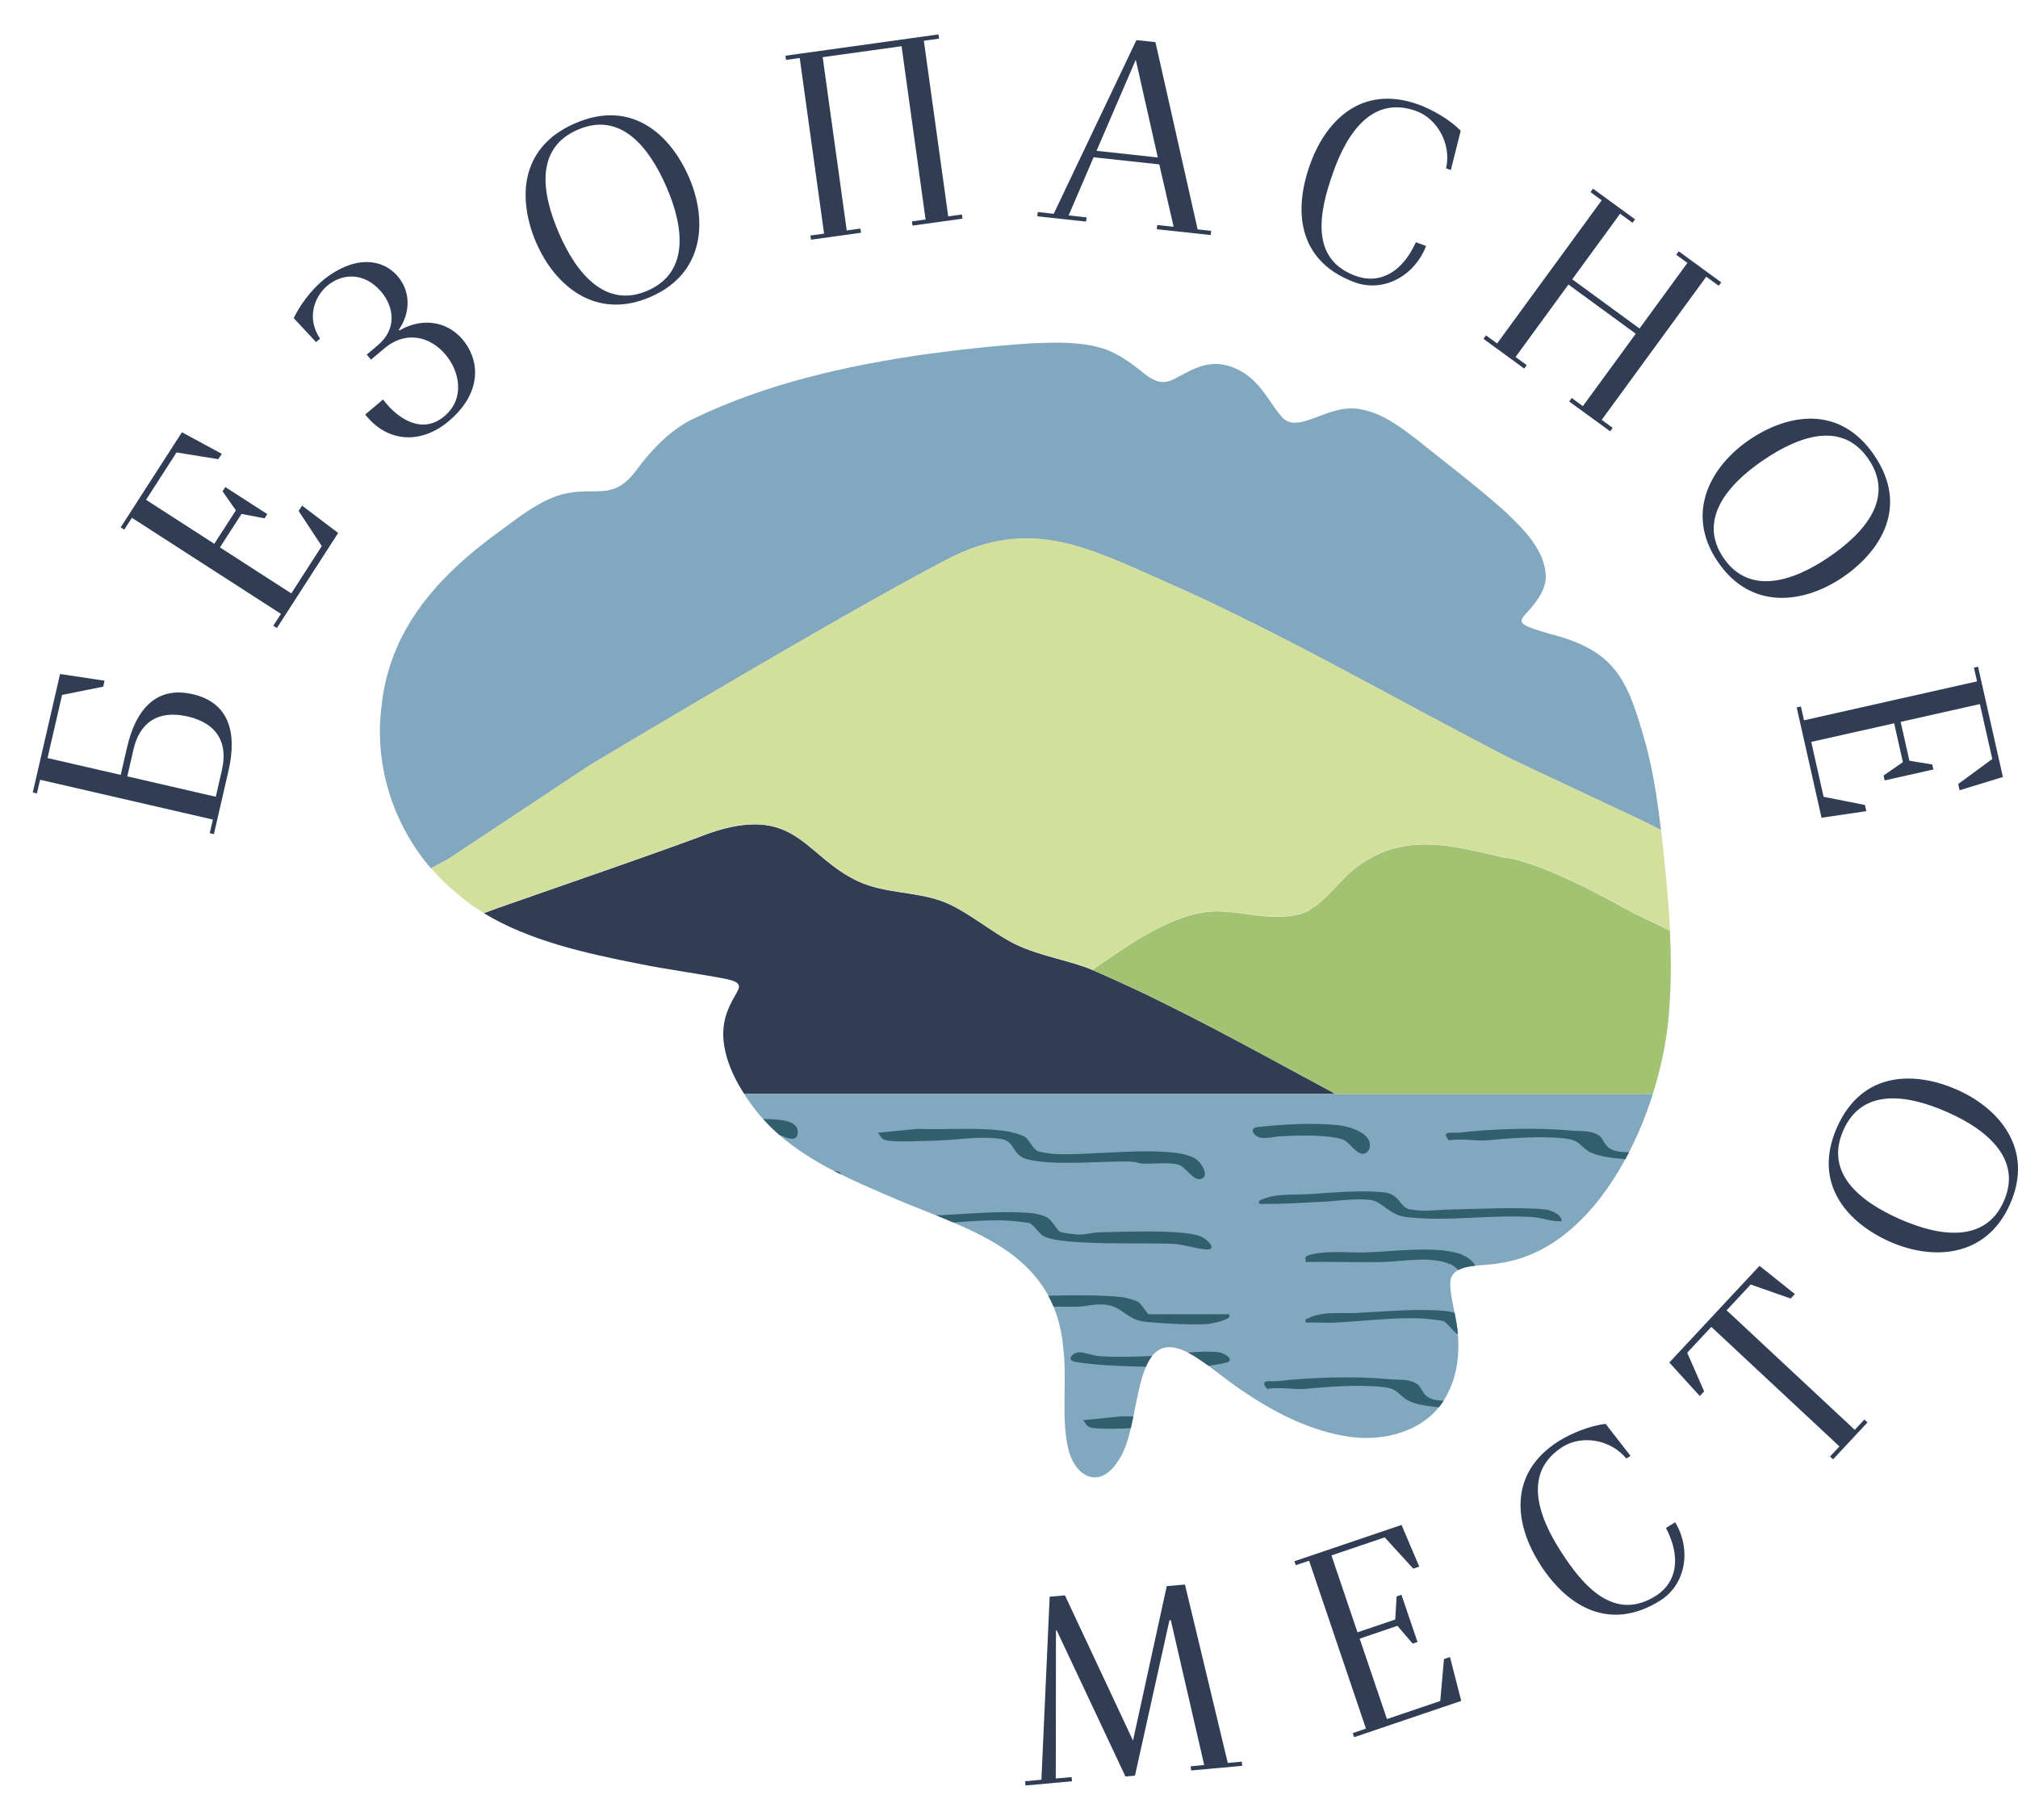
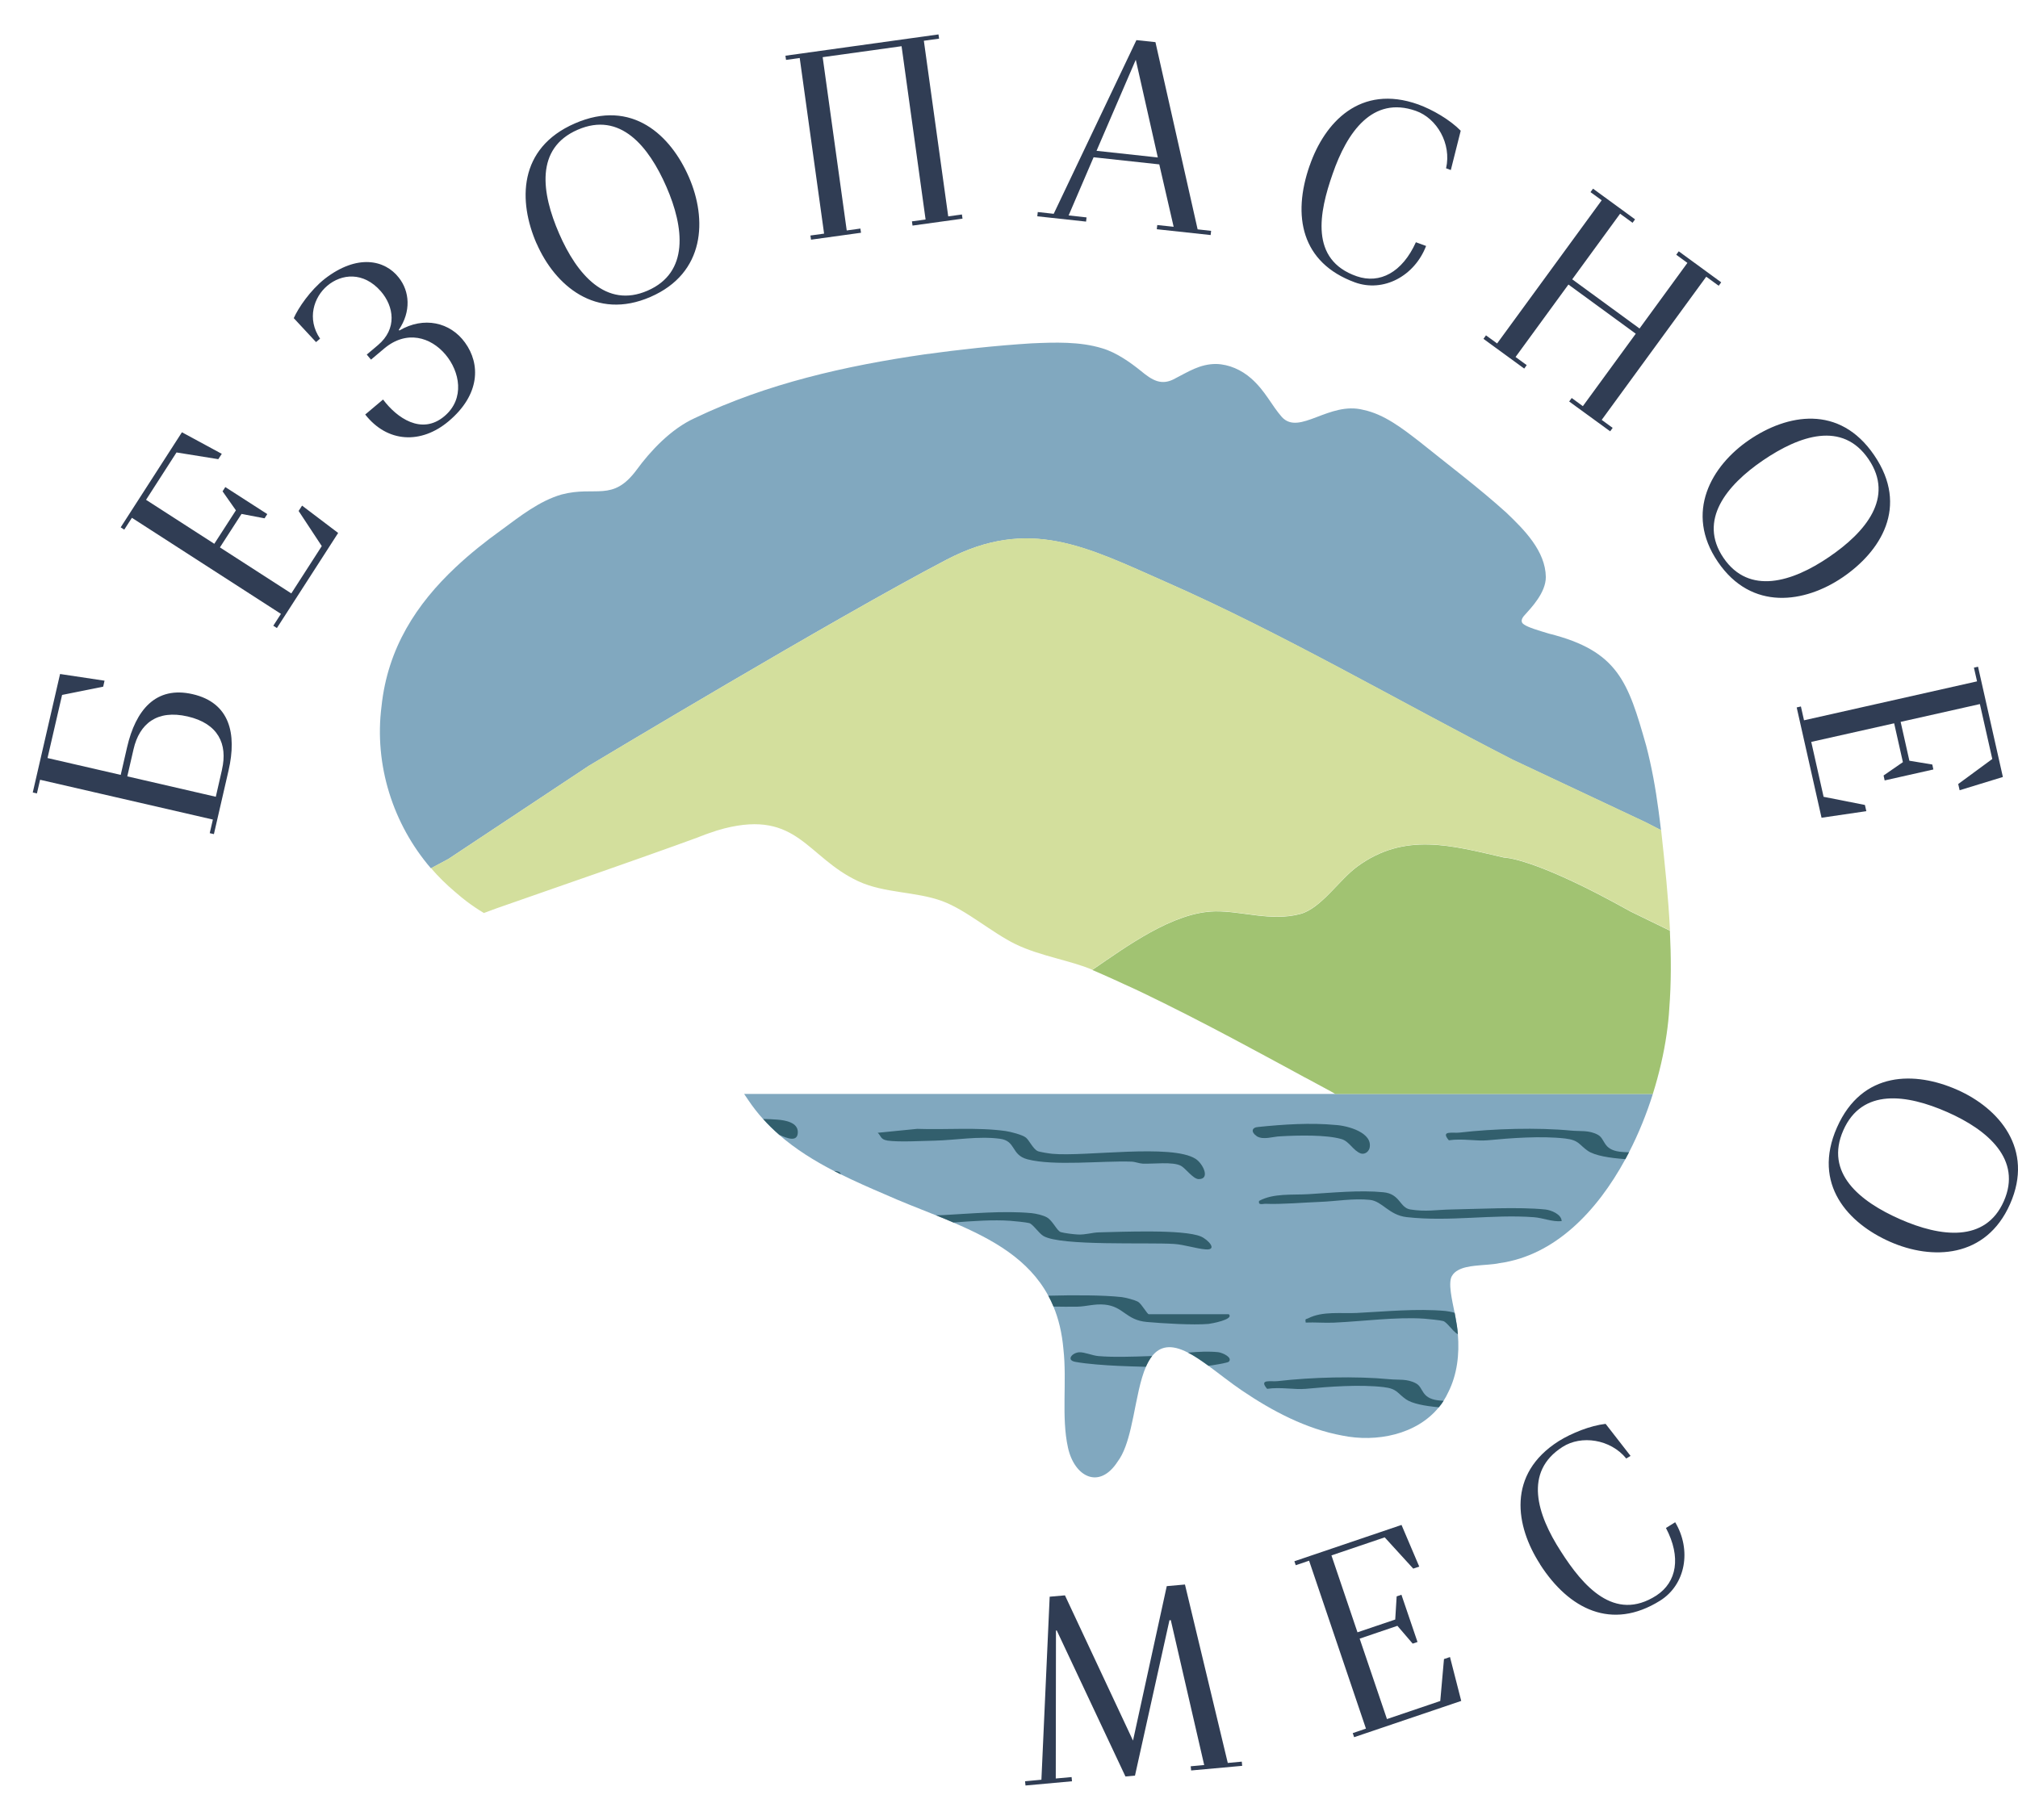
<svg xmlns="http://www.w3.org/2000/svg" width="51" height="46" viewBox="0 0 51 46" fill="none">
  <path d="M5.3 21.061L5.38 20.715L1.013 19.709L0.933 20.055L0.828 20.031L1.518 17.036L2.642 17.205L2.608 17.356L1.569 17.565L1.201 19.16L3.051 19.586L3.212 18.886C3.428 17.951 3.934 17.33 4.87 17.546C5.805 17.762 5.991 18.54 5.776 19.475L5.406 21.083L5.302 21.059L5.3 21.061ZM5.61 19.452C5.759 18.805 5.514 18.287 4.742 18.109C3.97 17.931 3.524 18.29 3.375 18.937L3.217 19.623L5.454 20.139L5.611 19.452H5.61Z" fill="#303D54" />
  <path d="M6.907 15.816L7.1 15.516L3.334 13.088L3.14 13.387L3.05 13.329L4.598 10.926L5.605 11.471L5.517 11.606L4.461 11.436L3.691 12.633L5.416 13.745L5.962 12.899L5.625 12.419L5.694 12.311L6.755 12.994L6.686 13.101L6.104 12.99L5.558 13.836L7.362 14.999L8.132 13.803L7.547 12.915L7.634 12.78L8.546 13.471L6.998 15.874L6.907 15.816Z" fill="#303D54" />
  <path d="M9.229 10.478L9.681 10.098C10.027 10.562 10.655 11.005 11.23 10.521C11.759 10.076 11.618 9.388 11.259 8.962C10.887 8.52 10.275 8.334 9.71 8.809L9.376 9.09L9.269 8.962L9.551 8.724C10.044 8.31 9.955 7.745 9.625 7.363C9.183 6.858 8.629 6.92 8.271 7.223C7.932 7.509 7.747 8.058 8.089 8.56L7.987 8.647L7.424 8.041C7.542 7.776 7.841 7.339 8.204 7.05C9.026 6.412 9.727 6.566 10.078 7.016C10.354 7.363 10.395 7.872 10.078 8.339L10.092 8.354C10.708 7.993 11.377 8.14 11.752 8.659C12.144 9.198 12.139 9.973 11.338 10.647C10.645 11.231 9.791 11.195 9.229 10.476V10.478Z" fill="#303D54" />
  <path d="M13.559 6.153C13.099 5.096 13.088 3.745 14.529 3.119C15.975 2.489 16.951 3.419 17.411 4.478C17.872 5.536 17.829 6.901 16.439 7.505C15.055 8.108 14.021 7.211 13.561 6.153H13.559ZM16.843 4.724C16.396 3.698 15.674 2.811 14.598 3.28C13.521 3.749 13.684 4.878 14.131 5.905C14.577 6.932 15.315 7.805 16.367 7.346C17.42 6.888 17.29 5.751 16.843 4.724Z" fill="#303D54" />
  <path d="M20.481 5.953L20.827 5.905L20.211 1.466L19.865 1.514L19.85 1.408L23.718 0.87L23.733 0.977L23.348 1.03L23.964 5.469L24.31 5.421L24.325 5.527L23.062 5.702L23.047 5.595L23.392 5.548L22.785 1.168L20.791 1.445L21.399 5.825L21.744 5.777L21.76 5.883L20.497 6.058L20.481 5.951V5.953Z" fill="#303D54" />
  <path d="M26.223 5.359L26.63 5.404L28.72 1.014L29.201 1.065L30.267 5.797L30.608 5.835L30.596 5.941L29.235 5.794L29.247 5.688L29.661 5.732L29.298 4.155L27.638 3.975L27.007 5.445L27.46 5.495L27.448 5.601L26.215 5.467L26.227 5.361L26.223 5.359ZM29.261 3.98L28.704 1.51L27.712 3.812L29.259 3.98H29.261Z" fill="#303D54" />
  <path d="M33.099 4.185C33.474 3.1 34.373 2.115 35.844 2.64C36.204 2.772 36.64 3.023 36.916 3.304L36.666 4.298L36.546 4.254C36.688 3.634 36.315 2.991 35.784 2.803C34.684 2.414 34.042 3.343 33.679 4.396C33.339 5.364 33.091 6.568 34.289 6.983C34.872 7.184 35.44 6.884 35.783 6.123L36.041 6.217C35.75 6.975 34.965 7.401 34.239 7.136C32.891 6.641 32.651 5.462 33.099 4.182V4.185Z" fill="#303D54" />
  <path d="M37.554 8.476L37.836 8.681L40.479 5.062L40.196 4.856L40.26 4.769L41.322 5.544L41.259 5.631L40.944 5.402L39.734 7.06L41.435 8.303L42.645 6.645L42.363 6.439L42.426 6.352L43.499 7.136L43.436 7.223L43.121 6.994L40.479 10.613L40.756 10.815L40.693 10.902L39.657 10.148L39.721 10.06L40.003 10.266L41.34 8.435L39.638 7.192L38.302 9.023L38.584 9.229L38.521 9.316L37.491 8.565L37.554 8.477V8.476Z" fill="#303D54" />
  <path d="M44.206 11.12C45.159 10.469 46.484 10.209 47.367 11.508C48.255 12.811 47.523 13.942 46.569 14.592C45.616 15.241 44.266 15.455 43.414 14.2C42.565 12.953 43.253 11.77 44.206 11.12ZM46.222 14.08C47.148 13.451 47.884 12.576 47.223 11.606C46.562 10.635 45.483 11.005 44.557 11.635C43.631 12.265 42.912 13.153 43.557 14.101C44.203 15.049 45.296 14.712 46.222 14.08Z" fill="#303D54" />
  <path d="M45.514 17.859L45.592 18.206L49.965 17.222L49.886 16.875L49.99 16.851L50.618 19.639L49.525 19.974L49.489 19.817L50.35 19.184L50.037 17.796L48.034 18.246L48.255 19.228L48.834 19.324L48.861 19.449L47.63 19.726L47.603 19.601L48.091 19.264L47.87 18.282L45.775 18.752L46.087 20.14L47.131 20.346L47.167 20.503L46.035 20.669L45.407 17.881L45.512 17.857L45.514 17.859Z" fill="#303D54" />
  <path d="M25.912 45.022L26.319 44.984L26.528 40.358L26.914 40.324L28.634 43.995L29.487 40.091L29.947 40.05L31.029 44.56L31.383 44.527L31.393 44.633L30.103 44.75L30.092 44.644L30.433 44.613L29.589 40.95L29.555 40.954L28.684 44.88L28.443 44.902L26.707 41.212H26.687L26.682 44.953L27.082 44.917L27.092 45.023L25.917 45.13L25.906 45.023L25.912 45.022Z" fill="#303D54" />
  <path d="M34.184 43.807L34.521 43.692L33.084 39.448L32.747 39.562L32.712 39.462L35.42 38.544L35.868 39.597L35.716 39.648L34.995 38.858L33.649 39.314L34.307 41.258L35.261 40.935L35.297 40.35L35.418 40.309L35.824 41.503L35.702 41.544L35.316 41.094L34.362 41.418L35.052 43.451L36.399 42.994L36.493 41.934L36.645 41.883L36.929 42.992L34.222 43.909L34.188 43.808L34.184 43.807Z" fill="#303D54" />
  <path d="M38.923 39.539C38.3 38.575 38.076 37.261 39.395 36.424C39.721 36.222 40.188 36.034 40.578 35.989L41.208 36.799L41.1 36.865C40.698 36.373 39.962 36.268 39.488 36.573C38.504 37.201 38.841 38.277 39.447 39.213C39.999 40.078 40.795 41.014 41.861 40.328C42.378 39.99 42.491 39.359 42.103 38.621L42.336 38.476C42.753 39.172 42.606 40.054 41.95 40.461C40.732 41.219 39.654 40.68 38.921 39.54L38.923 39.539Z" fill="#303D54" />
-   <path d="M46.249 36.814L46.487 36.559L43.249 33.538L42.64 34.191L43.068 35.168L42.958 35.286L42.188 34.439L44.468 31.995L45.361 32.709L45.255 32.822L44.245 32.467L43.636 33.119L46.874 36.14L47.117 35.88L47.196 35.953L46.326 36.886L46.248 36.812L46.249 36.814Z" fill="#303D54" />
  <path d="M47.767 31.387C46.711 30.922 45.791 29.934 46.424 28.499C47.061 27.056 48.407 27.078 49.463 27.545C50.519 28.011 51.413 29.044 50.8 30.431C50.191 31.812 48.823 31.853 47.767 31.387ZM49.215 28.11C48.19 27.658 47.059 27.496 46.585 28.57C46.111 29.645 46.995 30.366 48.021 30.817C49.046 31.269 50.179 31.411 50.642 30.361C51.106 29.311 50.24 28.562 49.215 28.11Z" fill="#303D54" />
-   <path d="M33.746 27.65H18.808C18.464 27.121 18.192 26.452 18.303 25.851C18.363 25.505 18.536 25.245 18.626 25.078C18.727 24.9 18.686 24.821 18.383 24.751C17.805 24.631 16.833 24.504 16.131 24.357C14.829 24.102 13.378 23.78 12.229 23.082L12.542 22.966L14.69 22.216L15.113 22.069C15.123 22.069 17.189 21.34 17.641 21.169C17.654 21.162 17.668 21.159 17.68 21.153C17.73 21.135 17.777 21.116 17.827 21.097C17.86 21.085 17.89 21.073 17.923 21.063C18.051 21.017 18.178 20.977 18.306 20.945C20.16 20.474 20.389 21.67 21.691 22.279C22.354 22.586 23.144 22.535 23.815 22.783C24.424 23.007 25.068 23.58 25.672 23.873C26.293 24.172 27.07 24.285 27.604 24.516C27.691 24.554 27.779 24.591 27.864 24.629C27.907 24.648 27.95 24.669 27.994 24.687C28.083 24.727 28.172 24.766 28.261 24.807C28.265 24.809 28.268 24.811 28.271 24.812C28.321 24.835 28.371 24.858 28.42 24.881C28.604 24.963 28.783 25.05 28.966 25.136C28.994 25.149 29.023 25.161 29.05 25.177C29.17 25.235 29.291 25.293 29.41 25.353C29.807 25.548 30.205 25.754 30.601 25.959C30.784 26.055 30.969 26.152 31.15 26.248C31.64 26.508 32.126 26.77 32.608 27.032C32.733 27.1 32.855 27.165 32.978 27.232H32.981L33.007 27.248L33.036 27.263C33.127 27.313 33.216 27.362 33.308 27.41C33.416 27.468 33.524 27.526 33.632 27.585C33.669 27.605 33.707 27.628 33.745 27.651L33.746 27.65Z" fill="#303D54" />
  <path d="M41.978 20.984L41.598 20.789L38.223 19.201C35.336 17.722 32.427 16.016 29.461 14.71C27.459 13.827 26.016 13.054 23.921 14.147C21.127 15.605 14.882 19.357 14.882 19.357L11.332 21.711L10.891 21.948C9.929 20.83 9.453 19.331 9.642 17.852C9.797 16.384 10.523 15.268 11.521 14.332C11.875 14 12.262 13.69 12.671 13.396C13.145 13.048 13.629 12.662 14.192 12.499C15.06 12.27 15.481 12.703 16.095 11.868C16.432 11.407 16.953 10.842 17.56 10.567C19.383 9.694 21.368 9.247 23.358 8.958C24.253 8.835 25.157 8.736 26.06 8.679C26.663 8.652 27.289 8.63 27.854 8.803C28.22 8.91 28.58 9.172 28.823 9.367C29.113 9.607 29.353 9.768 29.712 9.559C30.01 9.41 30.322 9.196 30.738 9.2C31.061 9.208 31.376 9.35 31.619 9.564C31.98 9.881 32.132 10.242 32.398 10.543C32.841 11.017 33.589 10.136 34.456 10.36C34.98 10.469 35.442 10.829 35.865 11.156C36.604 11.751 37.364 12.321 38.069 12.958C38.524 13.392 39.058 13.928 39.067 14.585C39.067 14.984 38.694 15.366 38.528 15.552C38.456 15.629 38.415 15.727 38.521 15.788C38.623 15.858 38.86 15.93 39.149 16.016C40.896 16.454 41.146 17.238 41.603 18.846C41.743 19.381 41.841 19.926 41.914 20.477C41.937 20.647 41.959 20.818 41.978 20.987V20.984Z" fill="#81A8BF" />
  <path d="M41.772 27.65C41.615 28.149 41.413 28.653 41.168 29.127C41.139 29.185 41.108 29.241 41.078 29.298C40.35 30.638 39.281 31.733 37.901 31.926C37.735 31.964 37.501 31.968 37.278 31.993C37.121 32.01 36.97 32.039 36.857 32.101C36.787 32.137 36.731 32.187 36.693 32.253C36.592 32.426 36.698 32.861 36.762 33.183C36.77 33.222 36.777 33.258 36.782 33.294C36.809 33.434 36.832 33.578 36.844 33.723C36.886 34.227 36.827 34.742 36.602 35.188C36.566 35.265 36.527 35.337 36.483 35.406C36.447 35.464 36.406 35.519 36.363 35.57C35.801 36.261 34.787 36.463 33.921 36.285C33.014 36.119 32.155 35.667 31.388 35.147C31.107 34.957 30.815 34.723 30.539 34.521C30.358 34.389 30.185 34.271 30.027 34.191C30.027 34.191 30.026 34.191 30.024 34.189C29.586 33.961 29.309 34.035 29.119 34.273C29.059 34.348 29.007 34.44 28.961 34.545C28.814 34.884 28.735 35.354 28.643 35.803C28.622 35.904 28.6 36.003 28.578 36.1C28.499 36.436 28.4 36.74 28.246 36.942C27.784 37.66 27.152 37.331 26.99 36.588C26.819 35.811 26.968 34.92 26.875 34.098C26.839 33.691 26.754 33.335 26.623 33.023C26.584 32.928 26.54 32.835 26.492 32.748C25.995 31.829 25.09 31.326 24.092 30.9C23.945 30.836 23.798 30.776 23.649 30.716C23.215 30.542 22.771 30.371 22.343 30.179C21.975 30.022 21.606 29.859 21.246 29.681C21.19 29.652 21.133 29.625 21.077 29.596C21.077 29.596 21.077 29.596 21.075 29.596C20.577 29.339 20.107 29.046 19.692 28.685C19.549 28.56 19.412 28.427 19.285 28.285C19.15 28.136 19.025 27.975 18.91 27.804C18.875 27.754 18.84 27.703 18.806 27.65H41.771H41.772Z" fill="#81A8BF" />
  <path d="M42.187 25.485V25.495C42.175 25.701 42.152 25.916 42.12 26.139C42.051 26.621 41.933 27.135 41.771 27.651H33.745C33.707 27.628 33.669 27.605 33.632 27.585C33.524 27.526 33.416 27.468 33.308 27.41C33.216 27.362 33.127 27.313 33.036 27.263L33.007 27.248L32.981 27.234H32.978C32.855 27.165 32.733 27.099 32.608 27.032C32.124 26.77 31.638 26.508 31.15 26.248C30.969 26.151 30.784 26.053 30.601 25.959C30.205 25.754 29.807 25.548 29.41 25.353C29.29 25.293 29.168 25.235 29.05 25.177C29.023 25.161 28.994 25.149 28.966 25.136C28.785 25.049 28.604 24.961 28.42 24.881C28.371 24.857 28.321 24.835 28.271 24.812C28.268 24.812 28.265 24.809 28.261 24.807C28.172 24.766 28.083 24.727 27.994 24.687C27.951 24.669 27.909 24.648 27.864 24.629C27.777 24.59 27.69 24.552 27.604 24.516C28.455 23.936 29.641 23.055 30.707 23.036C31.384 23.024 32.127 23.299 32.865 23.101C33.385 22.961 33.847 22.237 34.299 21.906C35.499 21.025 36.681 21.371 38.014 21.677C38.036 21.677 38.615 21.686 40.367 22.587C40.622 22.719 40.903 22.87 41.211 23.041L42.202 23.524C42.234 24.179 42.238 24.838 42.187 25.49V25.485Z" fill="#A1C372" />
  <path d="M42.202 23.518L41.211 23.036C40.905 22.865 40.624 22.714 40.367 22.582C38.615 21.68 38.036 21.672 38.014 21.672C36.681 21.367 35.499 21.022 34.299 21.901C33.847 22.232 33.385 22.956 32.865 23.096C32.127 23.294 31.386 23.019 30.707 23.031C29.641 23.05 28.455 23.933 27.604 24.511C27.068 24.28 26.293 24.167 25.672 23.868C25.068 23.575 24.424 23.002 23.815 22.777C23.144 22.529 22.354 22.582 21.691 22.274C20.389 21.667 20.16 20.471 18.306 20.939C18.18 20.972 18.051 21.011 17.923 21.058C17.89 21.068 17.86 21.08 17.827 21.092C17.777 21.111 17.731 21.13 17.68 21.148C17.668 21.153 17.654 21.157 17.641 21.164C17.187 21.335 15.121 22.064 15.113 22.064L14.69 22.211L12.542 22.961L12.229 23.077C12.073 22.983 11.923 22.882 11.781 22.774C11.694 22.707 11.61 22.639 11.529 22.567C11.519 22.558 11.509 22.55 11.498 22.541C11.281 22.358 11.078 22.158 10.894 21.944L11.336 21.708L14.885 19.353C14.885 19.353 21.13 15.602 23.925 14.144C26.019 13.05 27.462 13.824 29.464 14.707C32.43 16.012 35.339 17.717 38.227 19.197L41.601 20.785L41.981 20.981C42.031 21.415 42.072 21.85 42.115 22.281C42.152 22.69 42.185 23.103 42.205 23.515L42.202 23.518Z" fill="#D3DF9D" />
-   <path d="M28.643 35.803C28.622 35.904 28.6 36.003 28.578 36.1C28.256 36.112 27.859 36.126 27.613 36.092C27.436 36.068 27.45 35.96 27.368 35.897L28.364 35.797C28.456 35.801 28.549 35.803 28.641 35.803H28.643Z" fill="#325F6D" />
  <path d="M22.424 28.827C22.247 28.803 22.261 28.695 22.181 28.632L23.177 28.533C23.914 28.56 24.69 28.487 25.415 28.588C25.537 28.605 25.843 28.683 25.929 28.755C26.014 28.827 26.107 29.038 26.223 29.094C26.274 29.118 26.517 29.156 26.593 29.163C27.428 29.241 29.611 28.904 30.216 29.291C30.401 29.409 30.597 29.808 30.291 29.803C30.152 29.799 29.962 29.53 29.846 29.467C29.644 29.356 29.139 29.424 28.877 29.412C28.783 29.407 28.694 29.364 28.588 29.361C27.842 29.337 26.639 29.477 25.968 29.303C25.545 29.192 25.684 28.837 25.27 28.783C24.731 28.711 24.152 28.819 23.62 28.831C23.285 28.837 22.734 28.872 22.424 28.829V28.827Z" fill="#325F6D" />
  <path d="M36.484 35.406C36.448 35.464 36.407 35.519 36.364 35.57C36.012 35.539 35.694 35.479 35.535 35.37C35.309 35.214 35.316 35.101 34.966 35.06C34.361 34.99 33.592 35.048 32.998 35.104C32.73 35.13 32.358 35.053 32.023 35.104C31.802 34.844 32.126 34.93 32.291 34.909C33.145 34.81 34.265 34.779 35.115 34.861C35.343 34.884 35.565 34.843 35.789 34.968C35.981 35.074 35.909 35.337 36.337 35.394C36.383 35.399 36.431 35.404 36.483 35.406H36.484Z" fill="#325F6D" />
  <path d="M41.168 29.127C41.139 29.185 41.108 29.241 41.078 29.298C40.679 29.27 40.304 29.21 40.126 29.087C39.902 28.931 39.909 28.819 39.558 28.777C38.952 28.707 38.184 28.765 37.59 28.822C37.323 28.848 36.95 28.771 36.616 28.822C36.395 28.562 36.719 28.648 36.885 28.627C37.739 28.528 38.856 28.495 39.709 28.577C39.936 28.599 40.159 28.56 40.383 28.683C40.576 28.79 40.503 29.053 40.932 29.11C41.006 29.12 41.086 29.123 41.17 29.125L41.168 29.127Z" fill="#325F6D" />
  <path d="M31.754 28.711C31.614 28.617 31.629 28.495 31.8 28.485C32.437 28.42 33.115 28.374 33.758 28.435C34.056 28.452 34.713 28.629 34.61 29.027C34.578 29.122 34.487 29.181 34.395 29.156C34.2 29.091 34.1 28.843 33.898 28.79C33.519 28.68 32.812 28.695 32.362 28.721C32.168 28.726 31.93 28.822 31.761 28.719L31.754 28.714V28.711Z" fill="#325F6D" />
  <path d="M30.467 31.579C30.231 31.56 29.928 31.459 29.675 31.442C29.011 31.398 26.803 31.5 26.369 31.24C26.252 31.17 26.105 30.941 26.012 30.915C25.942 30.895 25.633 30.864 25.535 30.857C25.097 30.826 24.59 30.862 24.096 30.9C23.949 30.836 23.802 30.776 23.653 30.716C23.712 30.716 23.772 30.716 23.831 30.713C24.546 30.675 25.354 30.597 26.071 30.663C26.18 30.674 26.36 30.715 26.454 30.768C26.605 30.85 26.711 31.113 26.81 31.143C26.894 31.168 27.14 31.199 27.236 31.203C27.442 31.213 27.596 31.153 27.772 31.149C28.338 31.137 29.909 31.066 30.351 31.254C30.534 31.333 30.784 31.605 30.467 31.579Z" fill="#325F6D" />
  <path d="M36.844 33.723C36.844 33.723 36.834 33.718 36.828 33.715C36.712 33.646 36.565 33.415 36.472 33.39C36.402 33.369 36.092 33.338 35.995 33.331C35.297 33.282 34.419 33.4 33.707 33.431C33.472 33.441 33.233 33.419 32.998 33.429C32.98 33.319 33.002 33.352 33.062 33.321C33.424 33.135 33.9 33.206 34.29 33.186C35.006 33.15 35.813 33.07 36.531 33.136C36.594 33.142 36.683 33.159 36.763 33.183C36.772 33.222 36.779 33.258 36.784 33.294C36.811 33.434 36.834 33.578 36.845 33.723H36.844Z" fill="#325F6D" />
  <path d="M39.467 30.865C39.224 30.888 39 30.783 38.764 30.766C37.717 30.687 36.64 30.886 35.552 30.764C35.1 30.713 34.936 30.362 34.622 30.328C34.201 30.284 33.767 30.364 33.354 30.379C32.942 30.395 32.379 30.444 31.989 30.427C31.913 30.424 31.795 30.474 31.819 30.355C32.18 30.155 32.663 30.208 33.062 30.184C33.661 30.148 34.359 30.076 34.961 30.135C35.391 30.176 35.368 30.528 35.646 30.571C36.048 30.633 36.294 30.578 36.664 30.571C37.374 30.559 38.375 30.501 39.055 30.571C39.2 30.586 39.464 30.691 39.467 30.865Z" fill="#325F6D" />
  <path d="M30.544 33.463C30.154 33.497 29.392 33.45 28.985 33.414C28.45 33.367 28.398 33.02 27.914 32.975C27.657 32.952 27.457 33.022 27.233 33.027C27.031 33.032 26.829 33.027 26.625 33.025C26.586 32.929 26.541 32.837 26.493 32.75C27.134 32.733 27.876 32.733 28.347 32.785C28.446 32.797 28.68 32.857 28.763 32.905C28.857 32.962 28.992 33.218 29.033 33.218H31.054C31.201 33.352 30.596 33.458 30.543 33.463H30.544Z" fill="#325F6D" />
-   <path d="M37.278 31.993C37.121 32.01 36.97 32.039 36.857 32.101C36.791 32.041 36.726 31.983 36.662 31.957C36.137 31.735 35.464 31.889 34.924 31.899C34.282 31.911 33.638 31.887 32.997 31.897C33.005 31.849 32.966 31.776 33.026 31.748C33.387 31.588 34.119 31.671 34.533 31.656C35.189 31.632 36.228 31.493 36.847 31.677C36.998 31.721 37.222 31.841 37.28 31.995L37.278 31.993Z" fill="#325F6D" />
  <path d="M29.03 34.278C29.059 34.278 29.088 34.276 29.117 34.274C29.057 34.35 29.006 34.442 28.959 34.547C28.706 34.541 28.462 34.533 28.244 34.523C27.939 34.509 27.467 34.476 27.174 34.422C26.938 34.377 27.098 34.191 27.274 34.18C27.4 34.172 27.611 34.264 27.758 34.276C28.128 34.309 28.648 34.291 29.028 34.278H29.03Z" fill="#325F6D" />
  <path d="M31.049 34.422C31.02 34.447 30.619 34.516 30.541 34.521C30.359 34.389 30.186 34.271 30.029 34.191C30.029 34.191 30.027 34.191 30.026 34.189C30.291 34.165 30.551 34.153 30.784 34.177C30.897 34.189 31.167 34.316 31.051 34.422H31.049Z" fill="#325F6D" />
  <path d="M20.163 28.62C20.158 28.875 19.901 28.777 19.694 28.683C19.55 28.558 19.413 28.425 19.287 28.283C19.41 28.285 19.532 28.29 19.653 28.3C19.845 28.316 20.168 28.369 20.163 28.62Z" fill="#325F6D" />
  <path d="M21.248 29.681C21.192 29.652 21.135 29.625 21.079 29.596C21.164 29.601 21.236 29.619 21.246 29.671C21.246 29.674 21.246 29.678 21.246 29.681H21.248Z" fill="#325F6D" />
</svg>